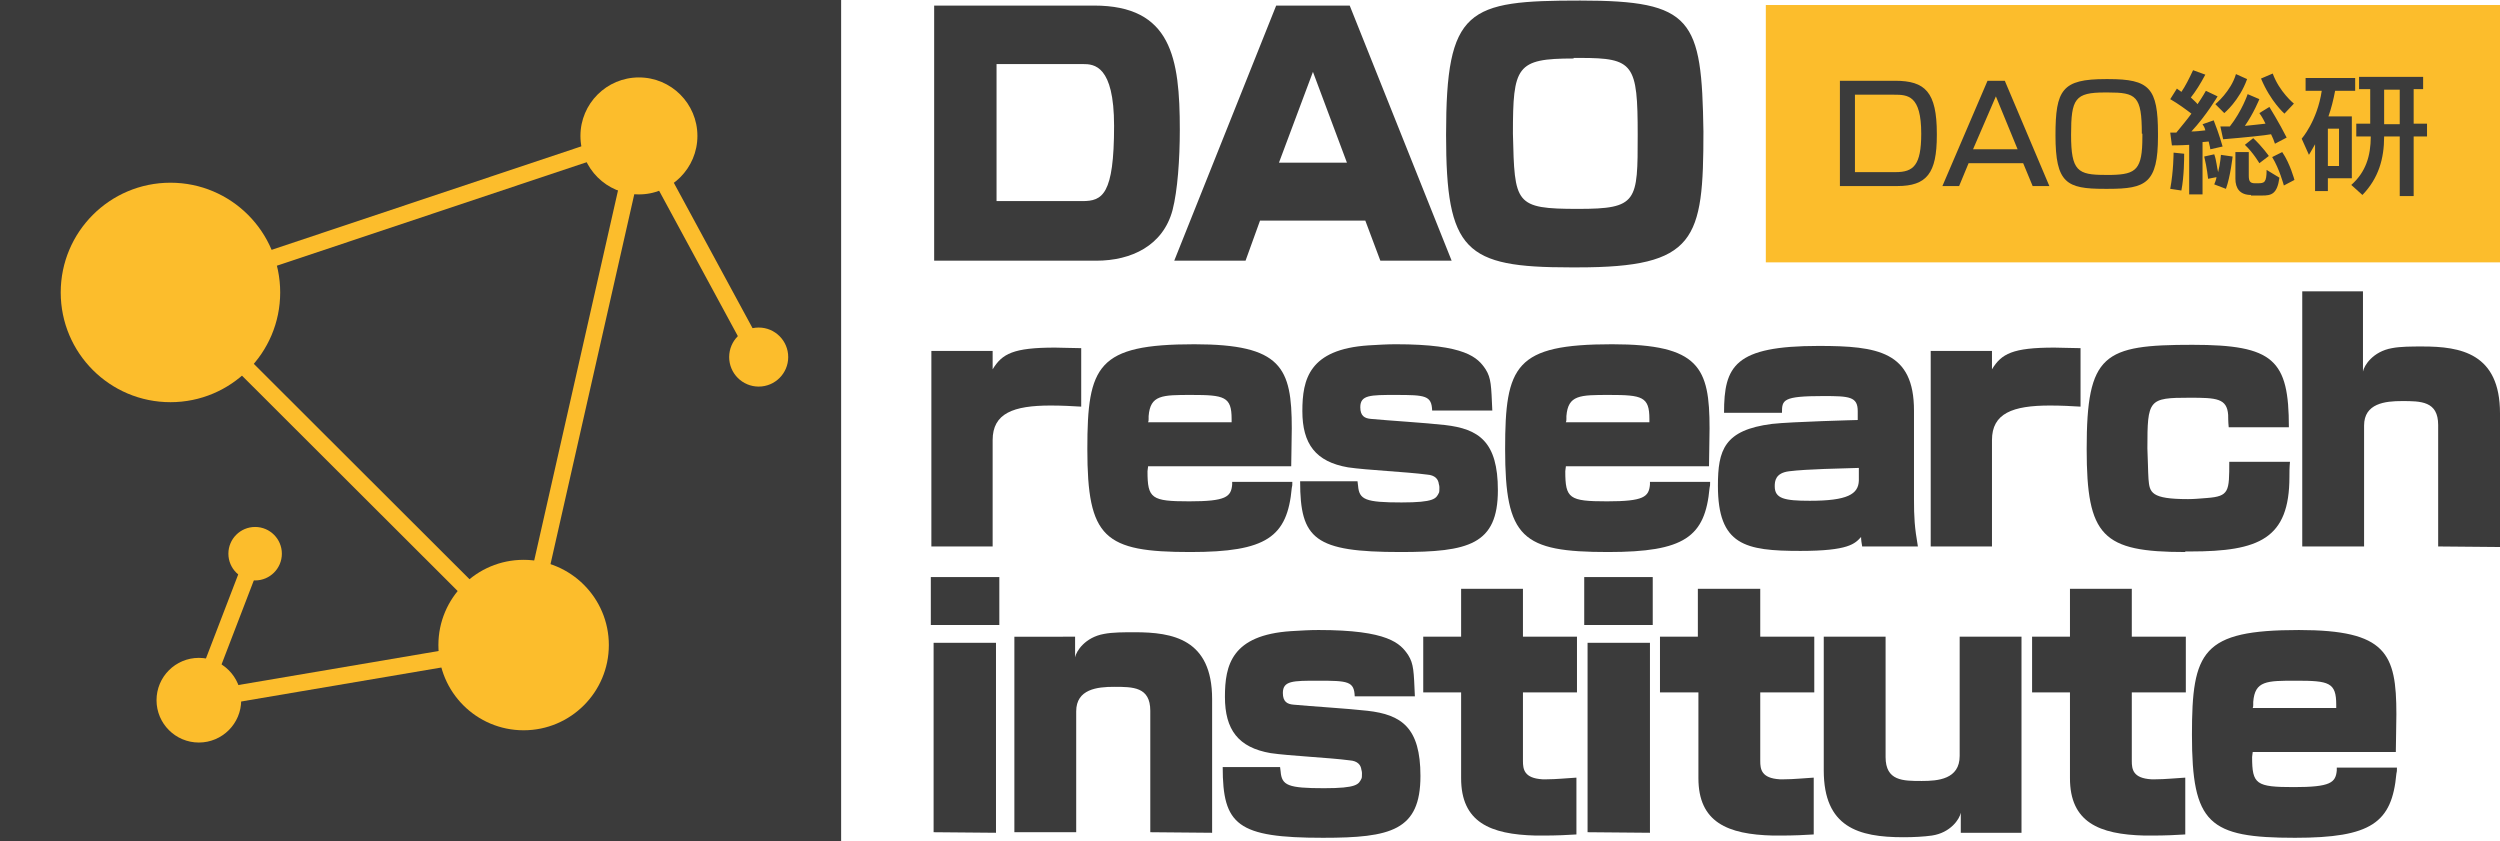
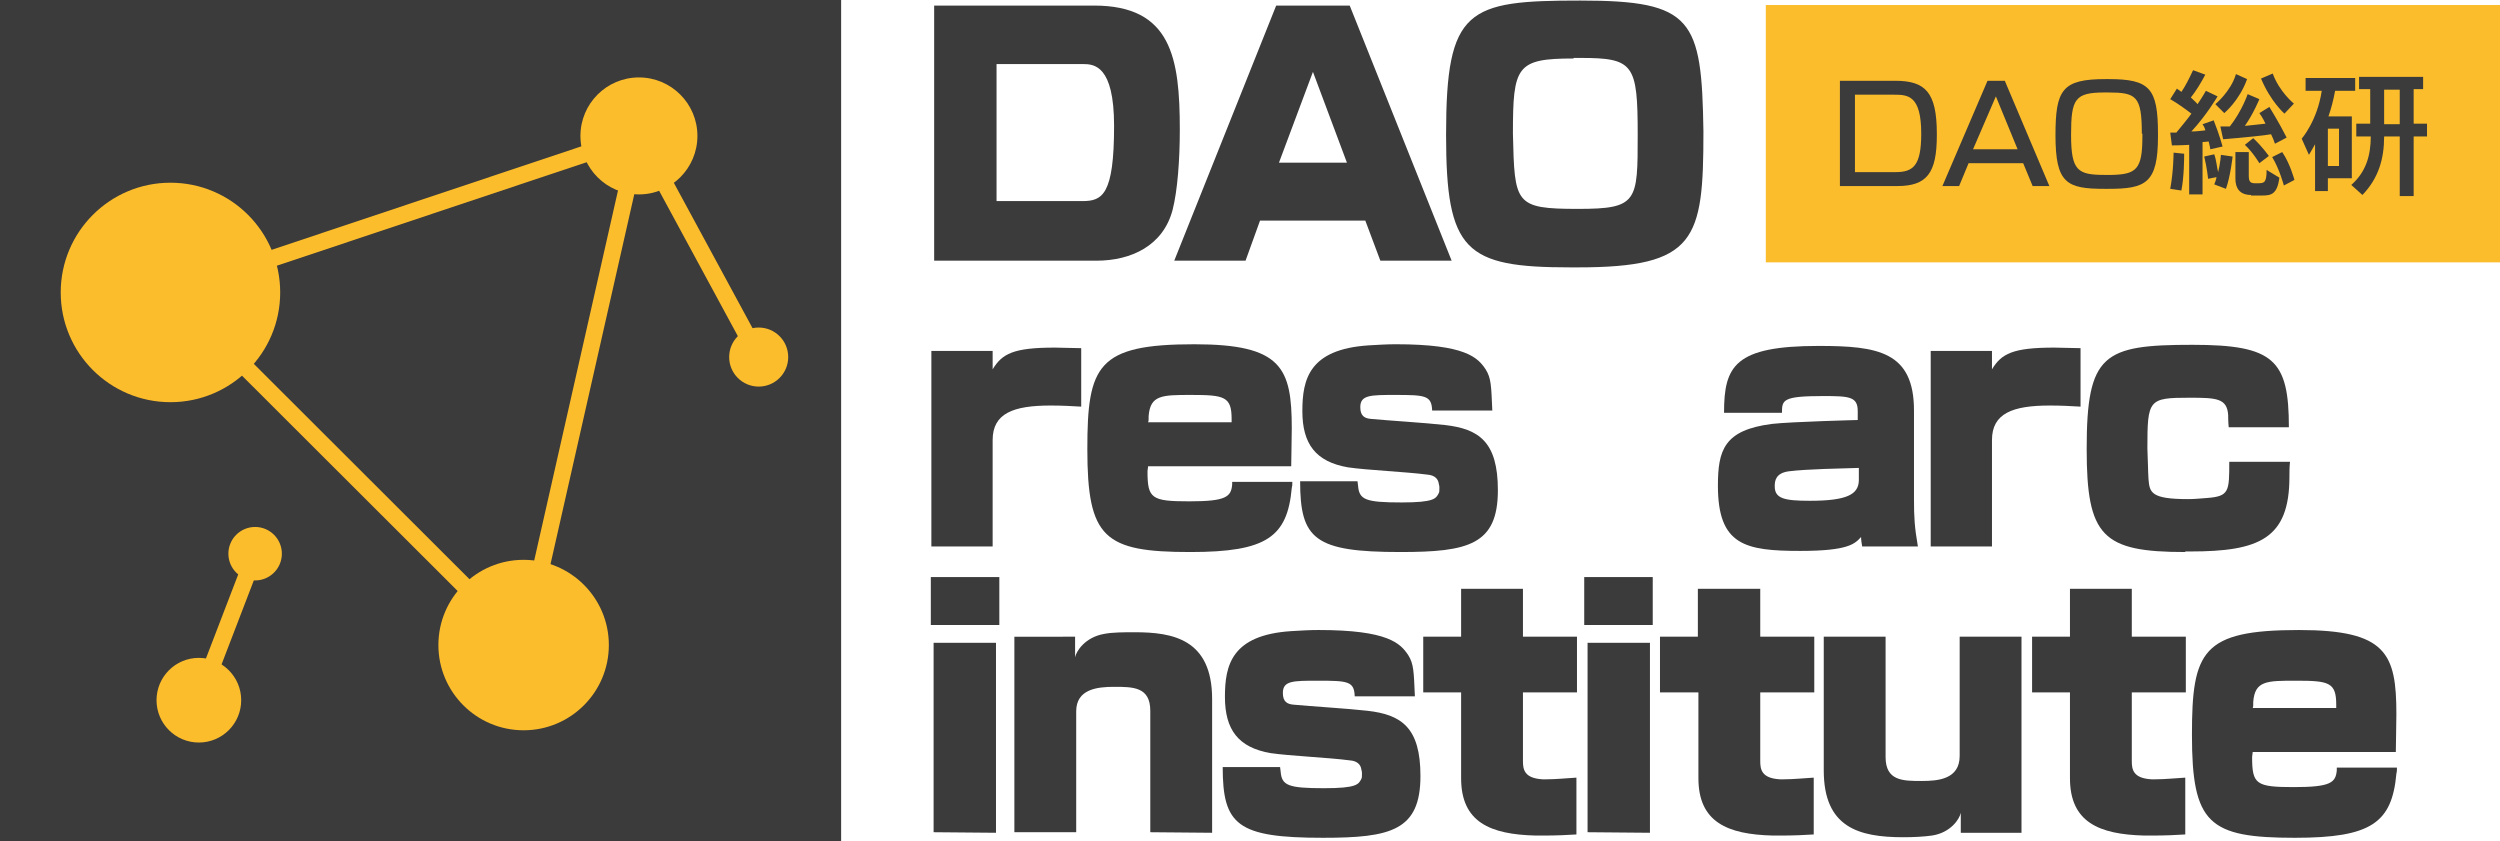
<svg xmlns="http://www.w3.org/2000/svg" version="1.1" id="レイヤー_1" x="0px" y="0px" viewBox="0 0 448.8 151" style="enable-background:new 0 0 448.8 151;" xml:space="preserve">
  <style type="text/css">
	.st0{fill:#3B3B3B;}
	.st1{fill:#FCBD2C;}
	.st2{fill:#FCBD2C;stroke:#FCBD2C;stroke-width:3;stroke-miterlimit:10;}
	.st3{fill:none;stroke:#FCBD2C;stroke-width:3;stroke-miterlimit:10;}
</style>
  <g>
    <path class="st0" d="M167.7,46.8V1h28.7c13.9,0,15.4,9.4,15.4,22.3c0,5.3-0.4,10.9-1.3,14.4c-1.7,6.4-7.4,9.1-13.7,9.1H167.7z    M194.3,36.1c3.6,0,5.7-1.1,5.7-13.5c0-10.9-3.6-11.1-5.6-11.1h-15.5v24.6H194.3z" />
    <path class="st0" d="M247.8,46.8l-2.7-7.2h-18.9l-2.6,7.2h-12.8L229.1,1h13.2l18.3,45.8L247.8,46.8z M235.7,12.9l-6.1,16.3h12.2   L235.7,12.9z" />
    <path class="st0" d="M281.9,48c-18.9,0-22.3-2.9-22.3-23.8c0-22.7,3.8-24.1,24.1-24.1c20.2,0,21.8,3.3,22.1,23.5   c0,19.5-1.3,24.4-22.6,24.4H281.9z M282.5,10.5c-10.3,0-10.9,1.4-10.9,13.5c0.3,12.6,0.3,13.5,11.7,13.5c10.7,0,10.7-1.3,10.7-13.3   c0-12.7-0.7-13.8-10.3-13.8H282.5z" />
    <path class="st0" d="M167.2,98.1V63h11v3.3c1.7-2.8,3.7-3.9,11.2-3.9c1.2,0,3.1,0.1,4.7,0.1V73c-1.6-0.1-3.5-0.2-5.5-0.2   c-6.7,0-10.4,1.4-10.4,6.2v19.1H167.2z" />
    <path class="st0" d="M206.1,83.8c0,0.2-0.1,0.5-0.1,0.8c0,4.9,0.7,5.4,7.5,5.4c6.6,0,7.5-0.8,7.7-3v-0.5h10.8c0,0.6,0,0.7-0.1,1.1   c-0.8,8.8-4.5,11.5-18.2,11.5c-15.5,0-18.5-2.5-18.5-18.5c0-15,1.8-18.8,19.2-18.8c15.7,0,17.5,4.2,17.5,15.1   c0,2.4-0.1,4.9-0.1,6.8H206.1z M221.1,75.2c0-4-1.3-4.3-7.2-4.3c-5.3,0-7.4,0-7.7,3.8v0.5c0,0.2,0,0.4-0.1,0.6h15V75.2z" />
    <path class="st0" d="M257.1,73.7c-0.1-2.7-1.2-2.8-6.6-2.8c-4.5,0-6.3,0-6.3,2.2c0,1.6,0.8,2,1.9,2.1c3.1,0.3,9.8,0.7,13.3,1.1   c6.1,0.7,9.5,3,9.5,11.7c0,9.8-5.3,11.1-17.5,11.1c-15.4,0-18-2.3-18-12.7h10.3l0.1,0.8c0.2,2.5,1.3,3,7.8,3c5.9,0,6.2-0.7,6.7-1.7   c0.1-0.1,0.1-0.6,0.1-1c0-0.3-0.1-0.6-0.1-0.6c-0.1-0.9-0.7-1.6-2.1-1.7c-3.8-0.5-10.8-0.8-14.2-1.3c-5.8-1-8.2-4.2-8.2-10.1   c0-5.7,1.2-11.1,11.9-11.8c1.7-0.1,3.3-0.2,4.9-0.2c12.5,0,14.7,2.4,16.1,4.5c1,1.6,1,2.9,1.2,7.4H257.1z" />
-     <path class="st0" d="M281.1,83.8c0,0.2-0.1,0.5-0.1,0.8c0,4.9,0.7,5.4,7.5,5.4c6.6,0,7.5-0.8,7.7-3v-0.5H307c0,0.6,0,0.7-0.1,1.1   c-0.8,8.8-4.5,11.5-18.2,11.5c-15.5,0-18.5-2.5-18.5-18.5c0-15,1.8-18.8,19.2-18.8c15.7,0,17.5,4.2,17.5,15.1   c0,2.4-0.1,4.9-0.1,6.8H281.1z M296.1,75.2c0-4-1.3-4.3-7.2-4.3c-5.3,0-7.4,0-7.7,3.8v0.5c0,0.2,0,0.4-0.1,0.6h15V75.2z" />
    <path class="st0" d="M334.3,98.1c-0.1-0.5-0.2-1.2-0.2-1.7c-1.1,1.2-2.2,2.5-10.9,2.5c-9.9,0-14.8-1-14.8-11.7   c0-6.4,1.1-10,9.7-11.1c3.5-0.4,15.4-0.7,15.4-0.7v-1.6c0-2.6-1.5-2.7-6.2-2.7c-7.3,0-7.4,0.7-7.4,3h-10.4c0-8.4,1.9-12,17-12   c10.6,0,17.1,1,17.1,11.6v15.8c0,3.4,0.1,5.1,0.7,8.6L334.3,98.1z M333.7,84c-3.1,0.1-9.3,0.2-12.5,0.6c-2.5,0.3-2.6,1.8-2.6,2.7   c0,2.2,1.7,2.6,6.3,2.6c6.8,0,8.7-1.2,8.8-3.6L333.7,84z" />
    <path class="st0" d="M346.6,98.1V63h11v3.3c1.7-2.8,3.7-3.9,11.2-3.9c1.2,0,3.1,0.1,4.7,0.1V73c-1.6-0.1-3.5-0.2-5.5-0.2   c-6.7,0-10.4,1.4-10.4,6.2v19.1H346.6z" />
    <path class="st0" d="M392.3,99.1c-14.9,0-17.7-2.8-17.7-18.5c0-17.1,3-18.7,19-18.7c14.6,0,17.3,2.7,17.3,14.8h-10.8   c-0.1-0.9-0.1-2.1-0.1-2.2c-0.2-3-2.1-3.1-6.9-3.1c-7.4,0-7.6,0.3-7.6,9.1c0.1,2,0.1,4,0.2,5.5c0.2,2.4,0.4,3.6,7.1,3.6   c1.1,0,2.1-0.1,3.4-0.2c4-0.3,4-1.2,4-6.5h10.9c-0.1,1-0.1,1.9-0.1,2.7c0,11.1-5.4,13.4-17.8,13.4H392.3z" />
-     <path class="st0" d="M437.7,98.1V76.3c0-4.3-3.1-4.3-6.5-4.3c-3,0-6.8,0.4-6.8,4.4v21.7h-11.1V52.3h10.9v14.4   c0.2-1.1,1.8-3.6,5.2-4.2c1.5-0.3,3.6-0.3,5.5-0.3c6.8,0,13.9,1.2,13.9,12v24L437.7,98.1z" />
    <path class="st0" d="M167.1,112.2v-8.6h12.3v8.6H167.1z M167.6,149.4v-34h11.2v34.1L167.6,149.4z" />
    <path class="st0" d="M206.5,149.4v-21.8c0-4.3-3.1-4.3-6.5-4.3c-3,0-6.8,0.4-6.8,4.4v21.7h-11.1v-35.1H193v3.7   c0.2-1.1,1.8-3.6,5.2-4.2c1.5-0.3,3.6-0.3,5.5-0.3c6.8,0,13.9,1.2,13.9,12v24L206.5,149.4z" />
    <path class="st0" d="M243.2,125c-0.1-2.7-1.2-2.8-6.6-2.8c-4.5,0-6.3,0-6.3,2.2c0,1.6,0.8,2,1.9,2.1c3.1,0.3,9.8,0.7,13.3,1.1   c6.1,0.7,9.5,3,9.5,11.7c0,9.8-5.3,11.1-17.5,11.1c-15.4,0-18-2.3-18-12.7h10.3l0.1,0.8c0.2,2.5,1.3,3,7.8,3c5.9,0,6.2-0.7,6.7-1.7   c0.1-0.1,0.1-0.6,0.1-1c0-0.3-0.1-0.6-0.1-0.6c-0.1-0.9-0.7-1.6-2.1-1.7c-3.8-0.5-10.8-0.8-14.2-1.3c-5.8-1-8.2-4.2-8.2-10.1   c0-5.7,1.2-11.1,11.9-11.8c1.7-0.1,3.3-0.2,4.9-0.2c12.5,0,14.7,2.4,16.1,4.5c1,1.6,1,2.9,1.2,7.4H243.2z" />
    <path class="st0" d="M283,149.8c-1.4,0.1-3.7,0.2-5.9,0.2h-1.4c-8.2-0.2-13.4-2.4-13.4-10.3v-15.4h-6.8v-10h6.8v-8.6h11.1v8.6h9.7   v10h-9.7v12.3c0,1.5,0.2,3.1,3.5,3.3h0.8c1.7,0,3.5-0.2,5.3-0.3V149.8z" />
    <path class="st0" d="M284.4,112.2v-8.6h12.3v8.6H284.4z M285,149.4v-34h11.2v34.1L285,149.4z" />
    <path class="st0" d="M325.6,149.8c-1.4,0.1-3.7,0.2-5.9,0.2h-1.4c-8.2-0.2-13.4-2.4-13.4-10.3v-15.4H298v-10h6.8v-8.6H316v8.6h9.7   v10H316v12.3c0,1.5,0.2,3.1,3.5,3.3h0.8c1.7,0,3.5-0.2,5.3-0.3V149.8z" />
    <path class="st0" d="M352,149.5v-3.6c-0.2,1.1-1.8,3.6-5.2,4.1c-1.4,0.2-3.3,0.3-5.1,0.3c-8.1,0-14.3-1.8-14.3-12v-24h11.1v21.6   c0,4.3,3.1,4.3,6.5,4.3c2.9,0,6.8-0.3,6.8-4.5v-21.4h11.1v35.2L352,149.5z" />
    <path class="st0" d="M392.3,149.8c-1.4,0.1-3.7,0.2-5.9,0.2h-1.4c-8.2-0.2-13.4-2.4-13.4-10.3v-15.4h-6.8v-10h6.8v-8.6h11.1v8.6   h9.7v10h-9.7v12.3c0,1.5,0.2,3.1,3.5,3.3h0.8c1.7,0,3.5-0.2,5.3-0.3V149.8z" />
    <path class="st0" d="M404.4,135.1c0,0.2-0.1,0.5-0.1,0.8c0,4.9,0.7,5.4,7.5,5.4c6.6,0,7.5-0.8,7.7-3v-0.5h10.8c0,0.6,0,0.7-0.1,1.1   c-0.8,8.8-4.5,11.5-18.2,11.5c-15.5,0-18.5-2.5-18.5-18.5c0-15,1.8-18.8,19.2-18.8c15.7,0,17.5,4.2,17.5,15.1   c0,2.4-0.1,4.9-0.1,6.8H404.4z M419.4,126.5c0-4-1.3-4.3-7.2-4.3c-5.3,0-7.4,0-7.7,3.8v0.5c0,0.2,0,0.4-0.1,0.6h15V126.5z" />
  </g>
  <rect x="317" y="0.9" class="st1" width="131.8" height="46.2" />
  <g>
    <path class="st0" d="M330.3,33.5V14.5h9.9c5.4,0,7.5,2,7.5,9.5v0.3c0,6.8-1.8,9.1-7.1,9.1H330.3z M340.3,30.9   c3.2,0,4.6-1.2,4.6-6.9c0-6.9-2.4-7-4.9-7h-7v13.9H340.3z" />
    <path class="st0" d="M364.9,33.4l-1.7-4.1h-9.8l-1.7,4.1h-3l8.1-18.9h3.1l8,18.9L364.9,33.4z M358.3,17.3l-4.1,9.5h8L358.3,17.3z" />
    <path class="st0" d="M377.8,33.9c-6.8,0-8.8-1-8.8-9.6c0-8.2,1.2-10.1,9-10.1h0.5c7.4,0,8.9,1.6,8.9,9.8v0.5c0,8.4-2.2,9.4-8.9,9.4   H377.8z M384.5,24c0-6.8-1-7.4-6.1-7.4h-0.5c-5.4,0-6.1,1.1-6.1,7.6c0,6.5,1.2,7.2,6.1,7.2c0.4,0,0.8,0,1.2,0   c4.4-0.1,5.5-1,5.5-6.8V24z" />
    <path class="st0" d="M393,35.2V26c-1.4,0.1-3.1,0.1-3.1,0.1l-0.3-2.3c0,0,0.4,0,0.8,0h0.3c0.8-1,2-2.4,2.7-3.4   c-0.9-0.7-2.4-1.8-3.8-2.6l1.2-1.9c0.2,0.2,0.6,0.4,0.8,0.6c0.7-1,1.4-2.4,2.1-3.9l2.2,0.8c-0.9,1.7-1.8,3.1-2.6,4.1   c0.3,0.3,1,0.9,1.2,1.2c0.9-1.3,1.5-2.4,1.5-2.4l2.1,1c0,0-2,3.4-4.7,6.3c0.8,0,1.6-0.1,2.5-0.2c-0.1-0.5-0.3-0.8-0.5-1.1l2-0.7   c1,2.5,1.6,4.7,1.6,4.7l-2.2,0.5c0,0-0.1-0.7-0.3-1.4c-0.3,0-0.7,0.1-1.1,0.1v9.4H393z M389.6,33.9c0.6-3.2,0.6-6.5,0.6-6.5   l1.9,0.2v0.1c0,0.6,0,4-0.5,6.5L389.6,33.9z M397.5,33.1c0.1-0.2,0.4-1,0.4-1.3l-1.5,0.3c0,0-0.2-2-0.7-4l1.8-0.4   c0.4,1.1,0.5,2.5,0.7,3.2c0.4-1.6,0.5-3.1,0.5-3.1l2.1,0.3c0,0-0.4,3.6-1.2,5.8L397.5,33.1z M397.7,18.7c0,0,2.8-2.3,3.7-5.4l2,0.9   c-1.4,3.9-4.1,6.1-4.1,6.1L397.7,18.7z M408.4,25.8c-0.2-0.6-0.4-1.1-0.7-1.7c-1,0.2-4.9,0.6-8.6,0.9l-0.5-2.3c0.6,0,1.2,0,1.7,0   c2.2-2.8,3.2-5.8,3.2-5.8l2.1,0.9c0,0-1,2.5-2.6,4.8c1.1-0.1,2.8-0.3,3.7-0.4c-0.5-1.1-1.1-1.9-1.1-1.9l1.8-1.1   c0,0,1.8,2.9,3.1,5.5L408.4,25.8z M404.1,35c-2,0-2.8-1.2-2.8-2.9v-4.8h2.4v4.2c0,1,0.2,1.4,1.1,1.4h0.5c1.2,0,1.6-0.1,1.6-2.4   l2.3,1.4c-0.4,3-1.5,3.2-3.1,3.2H404.1z M405.6,29.3c0,0-1.1-1.9-2.6-3.3l1.5-1.2c1.7,1.6,2.8,3.2,2.8,3.2L405.6,29.3z M410.1,20.4   c0,0-2.5-2.2-4.2-6.3l2.1-0.9c1.2,3.3,3.8,5.4,3.8,5.4L410.1,20.4z M410,33.3c0,0-0.8-3-2.1-5.1l1.8-0.9c1.4,2,2.2,5,2.2,5   L410,33.3z" />
    <path class="st0" d="M417.9,32.1v2.2h-2.3v-8.4c-0.6,1.1-1.1,1.9-1.1,1.9l-1.3-2.9c0,0,2.8-3.2,3.6-8.6h-2.9v-2.3h8.9v2.3h-3.6   c-0.3,1.6-0.7,3.2-1.2,4.6h4.2v11.1H417.9z M419.9,23.1h-2v6.7h2V23.1z M430.8,35.2V24.5H428c0,4-1,7.5-3.9,10.5l-2-1.8   c2.6-2.3,3.5-5.2,3.5-8.7H423v-2.3h2.5v-6.2h-2v-2.2h11.5v2.2h-1.7v6.2h2.4v2.3h-2.4v10.7H430.8z M430.8,16.1h-2.8v6.2h2.8V16.1z" />
  </g>
  <rect class="st0" width="151" height="151" />
  <g>
-     <line class="st2" x1="94" y1="115.8" x2="35.7" y2="125.7" />
    <circle class="st1" cx="136.2" cy="64.1" r="5.3" />
    <circle class="st1" cx="45.8" cy="99.4" r="4.8" />
    <circle class="st1" cx="114.7" cy="24.4" r="10.5" />
    <circle class="st1" cx="35.7" cy="125.7" r="7.6" />
    <circle class="st1" cx="30.6" cy="52.5" r="19.7" />
-     <path class="st3" d="M110.8,120.2" />
    <line class="st3" x1="30.6" y1="52.5" x2="114.7" y2="24.4" />
    <line class="st3" x1="30.6" y1="52.5" x2="94" y2="115.8" />
    <line class="st3" x1="35.7" y1="125.7" x2="45.8" y2="99.4" />
    <path class="st3" d="M108.2,31.9" />
    <line class="st3" x1="114.7" y1="24.4" x2="94" y2="115.8" />
    <circle class="st1" cx="94" cy="115.8" r="15.3" />
    <line class="st3" x1="114.7" y1="24.4" x2="136.2" y2="64.1" />
  </g>
</svg>